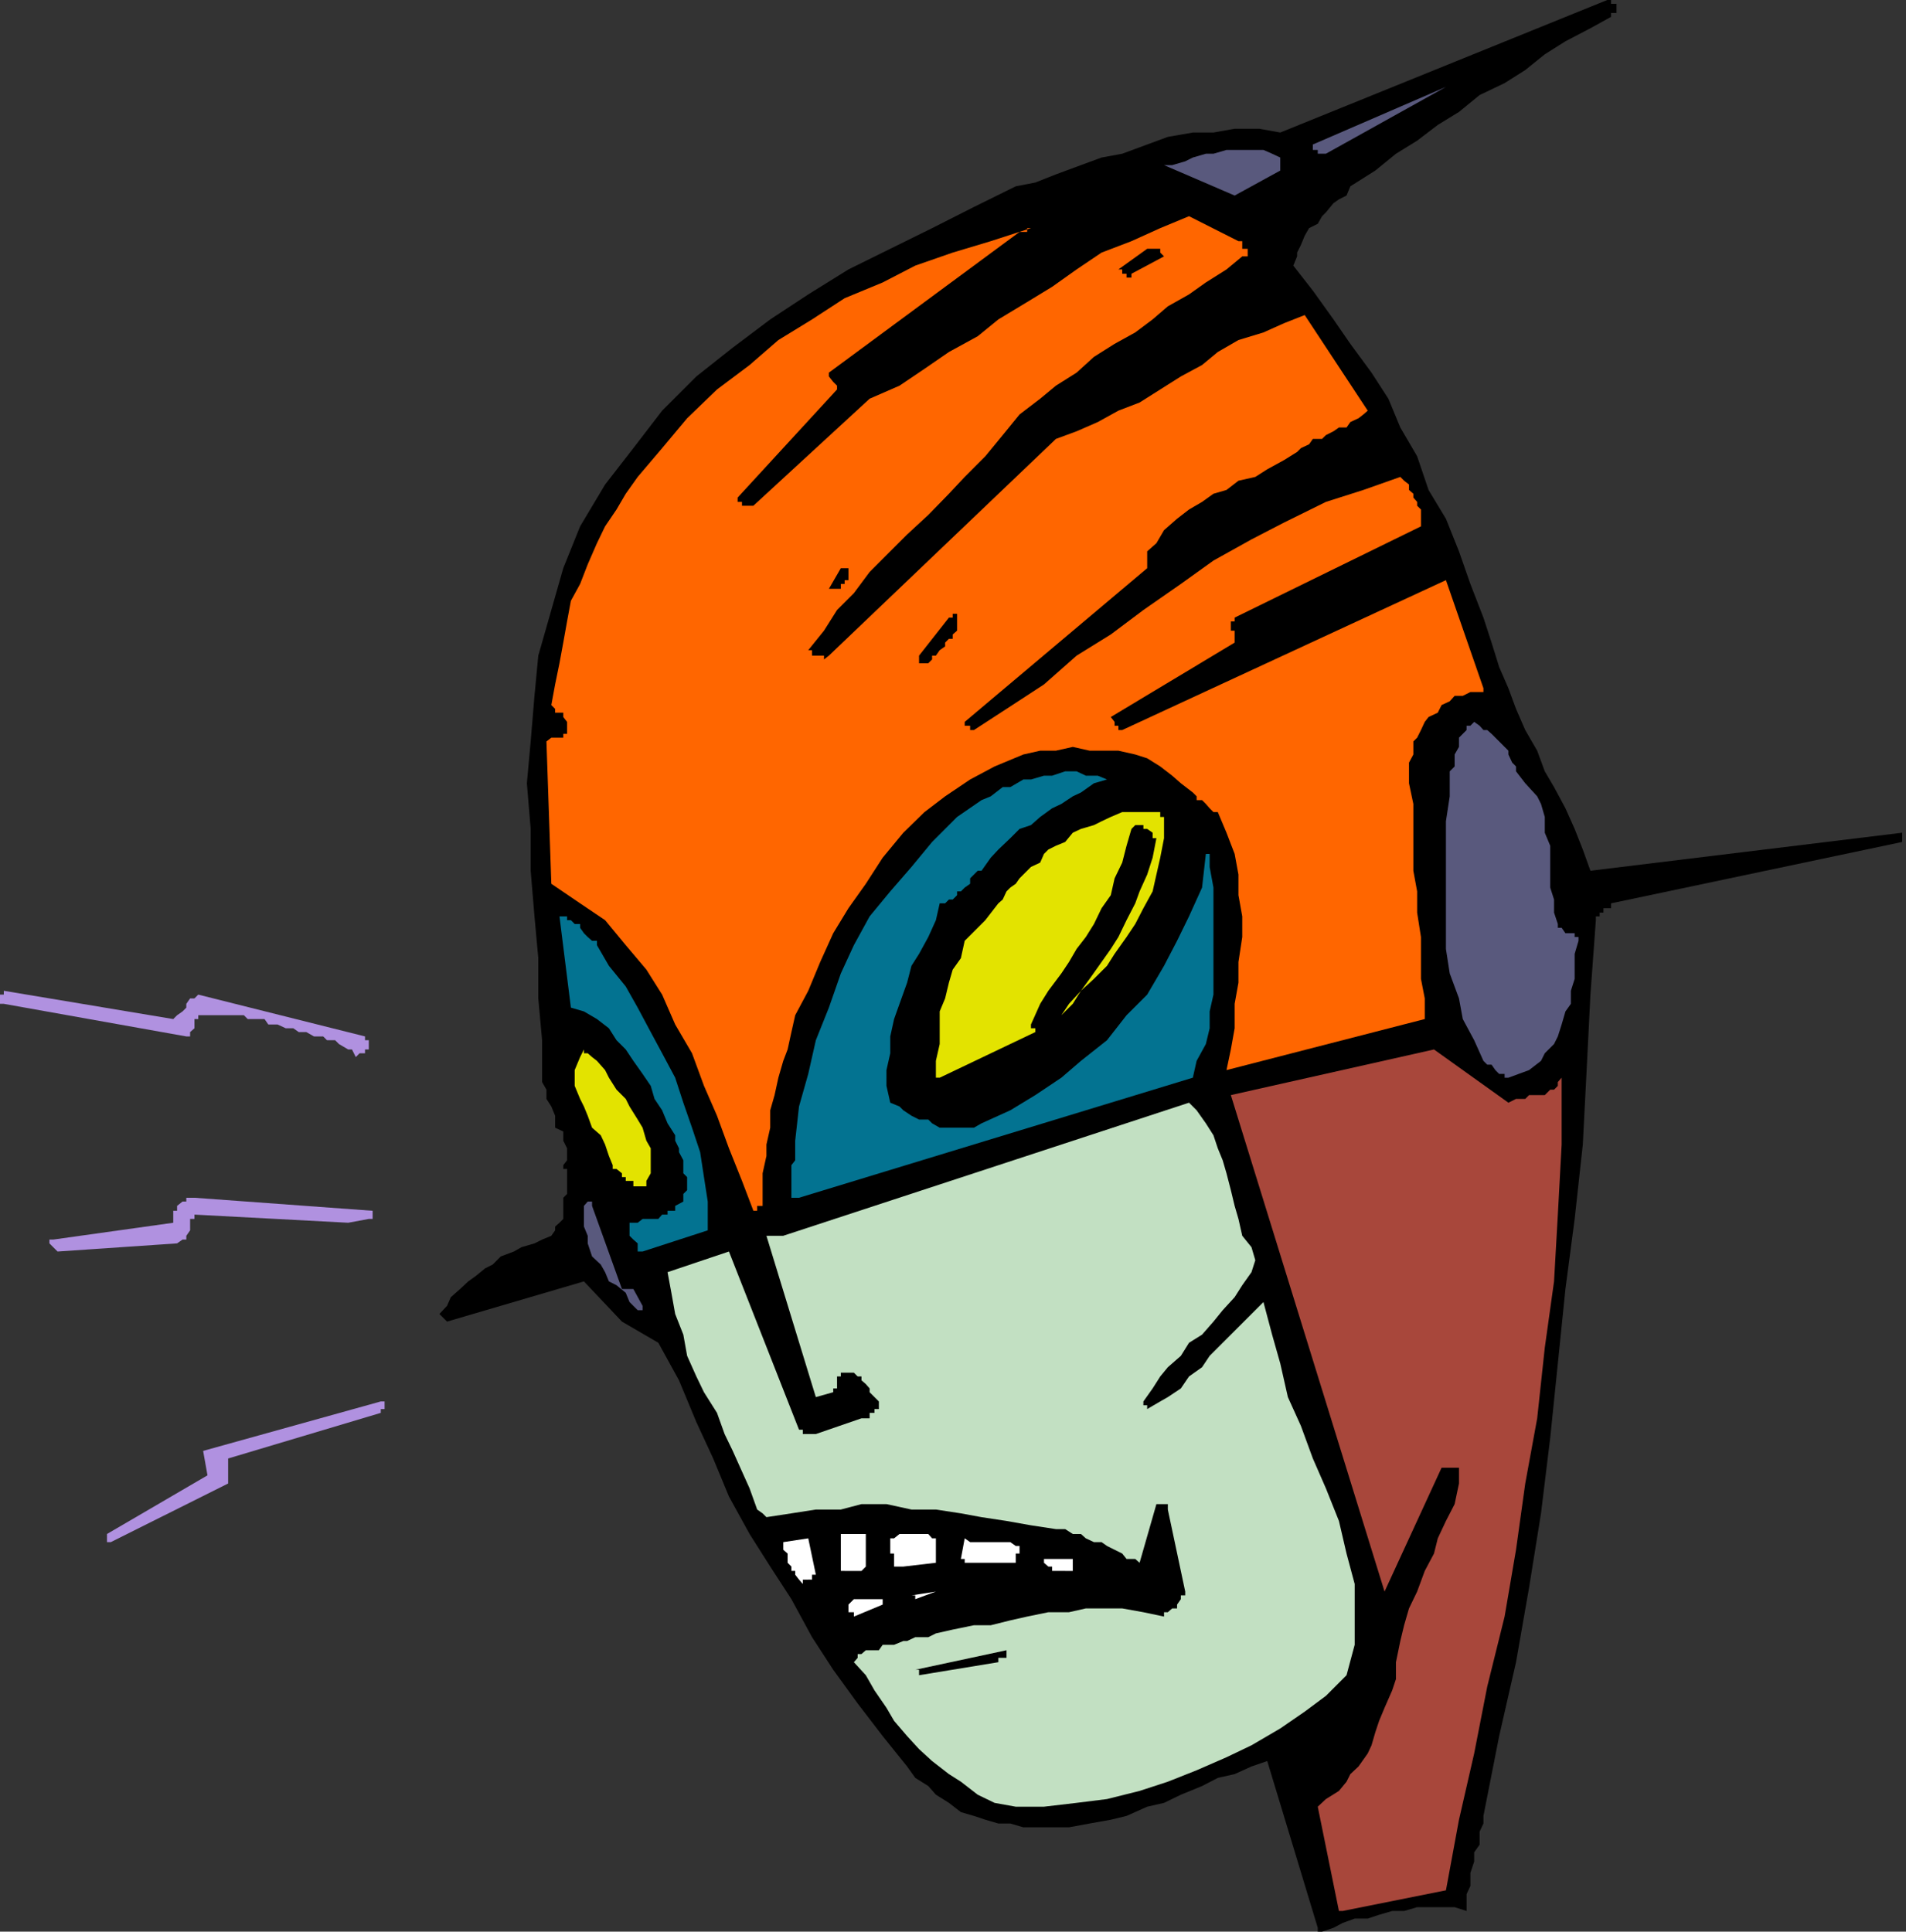
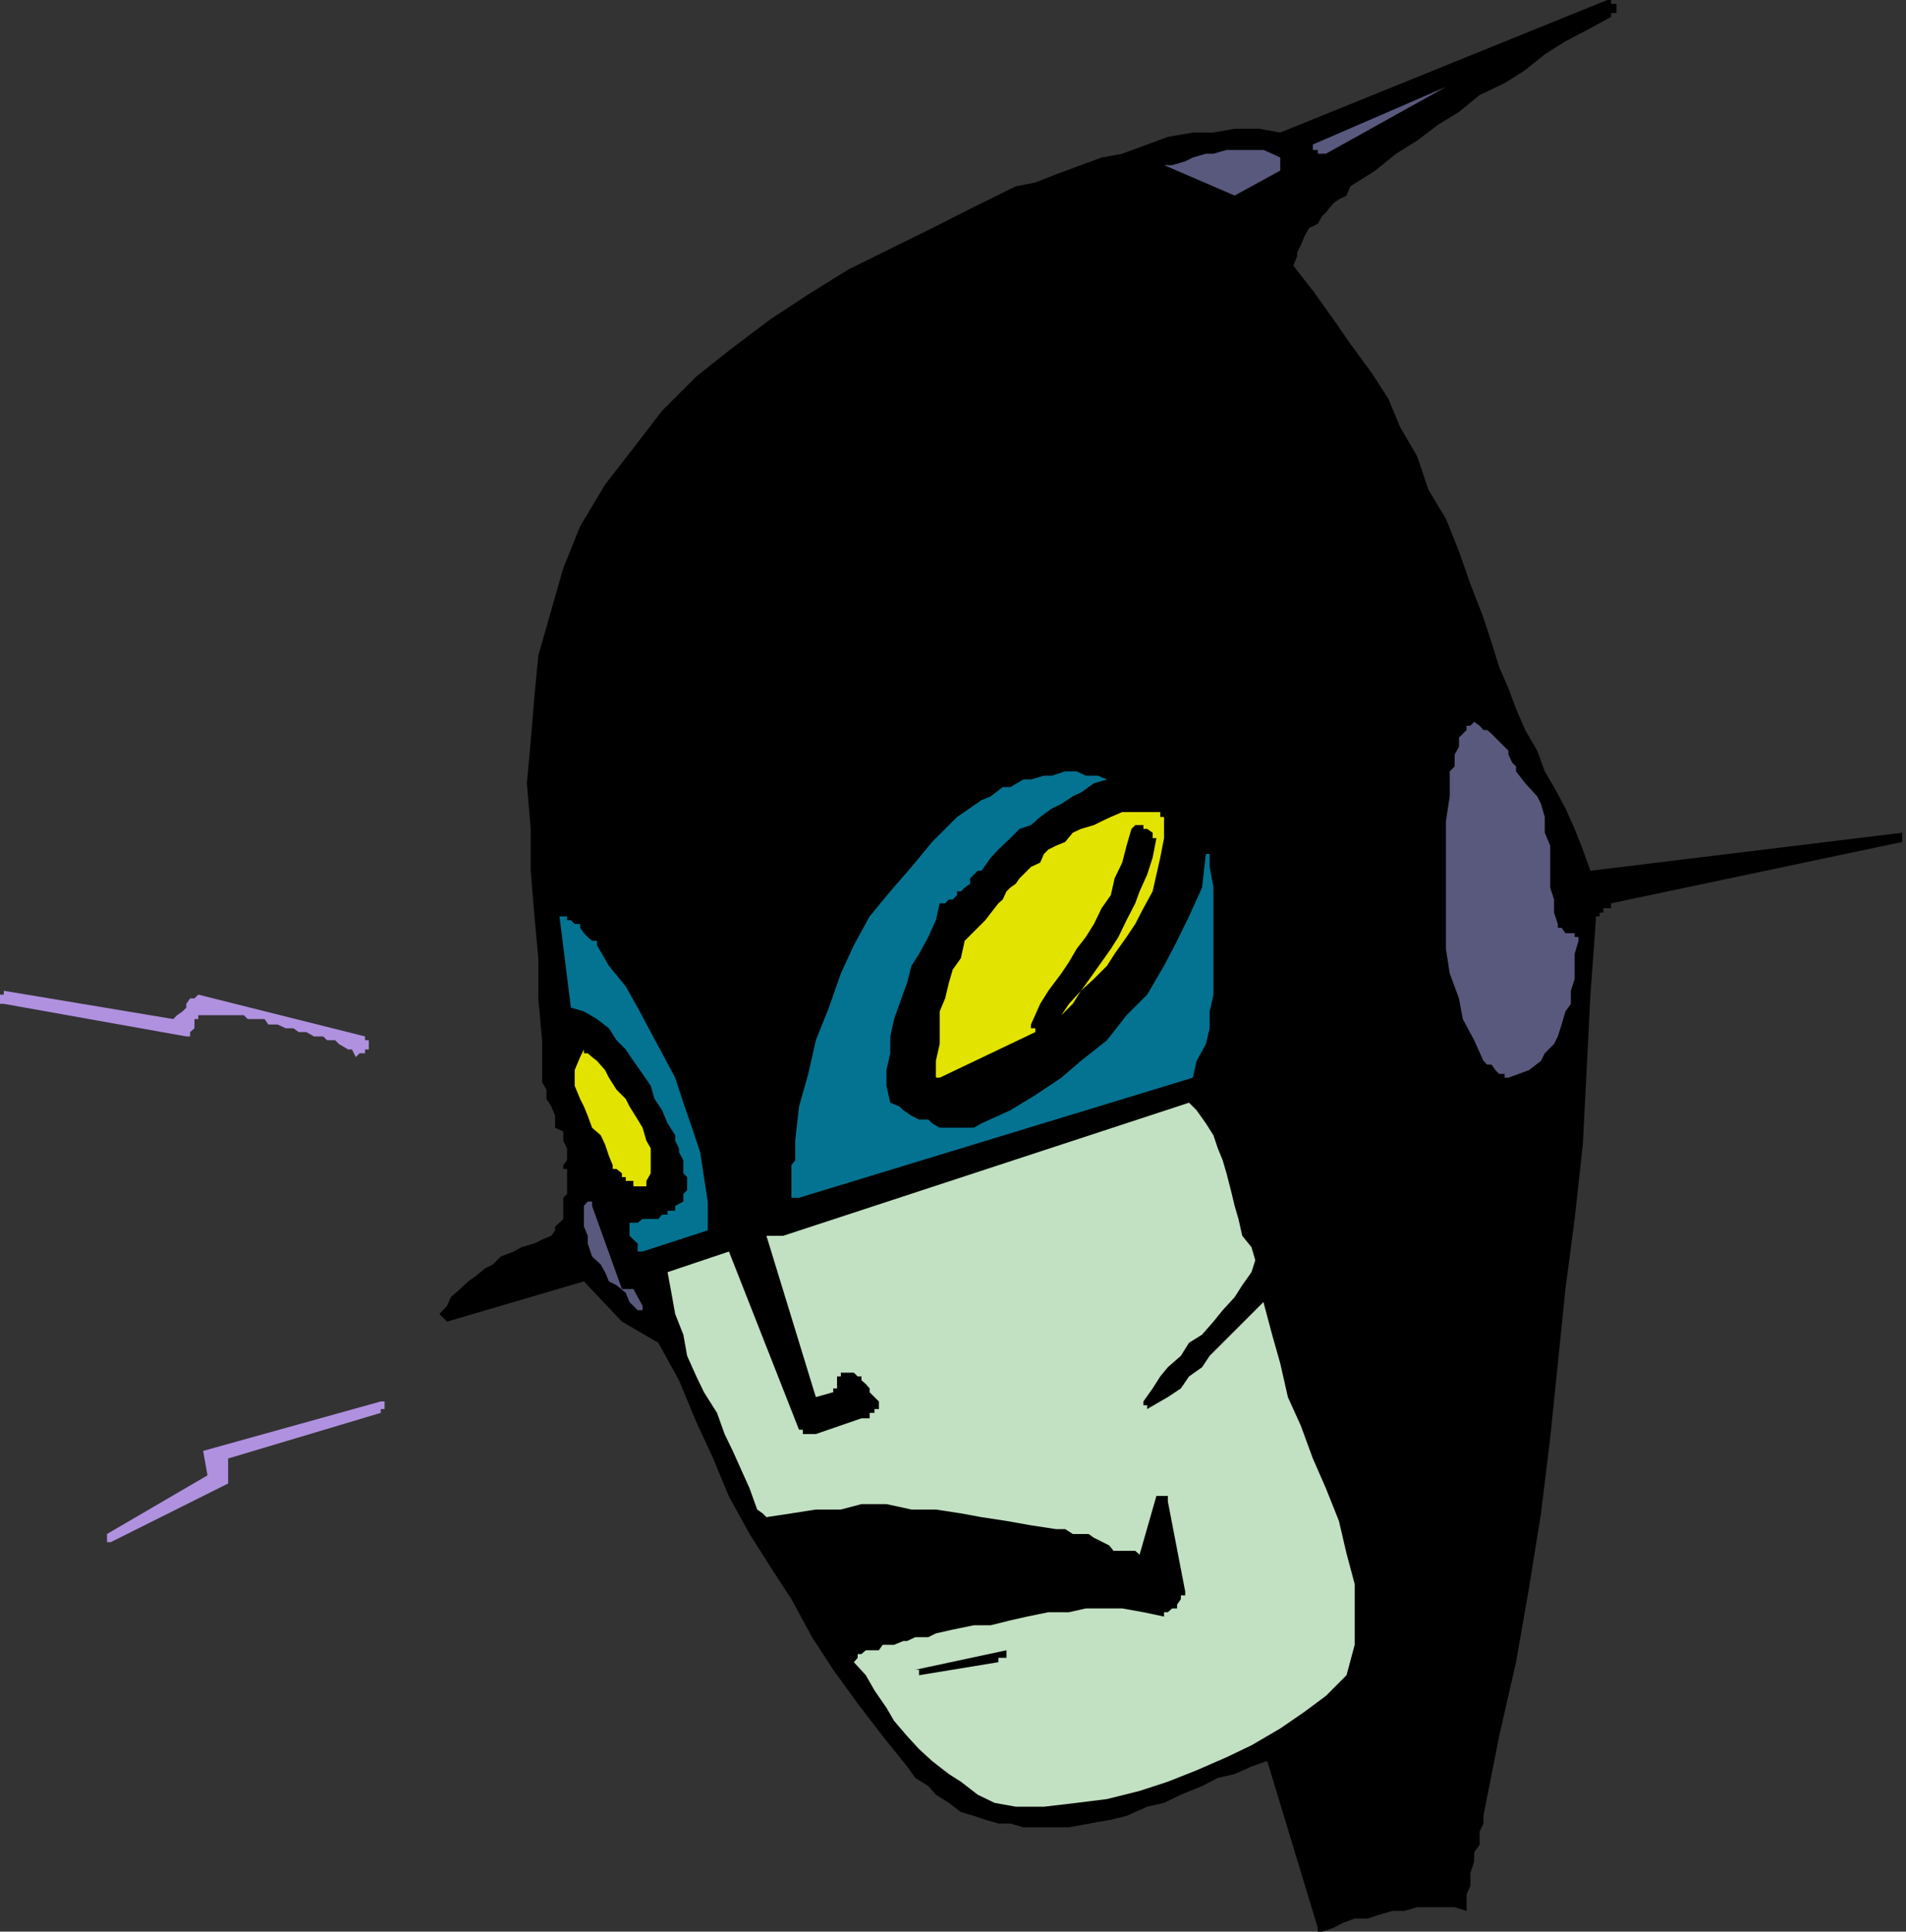
<svg xmlns="http://www.w3.org/2000/svg" width="350.898" height="355.602">
  <rect width="100%" height="100%" fill="#333333" stroke="none" />
  <path d="m243.398 355.602 2.102-.704 1.7-.898 2.198-.8h2.403l2.097-.7 2.403-.7h2.199l2.398-.698h6.903l2.199.699v-3.102l.7-1.5v-2.398l.698-2.102V341l1-1.398v-2.403l.704-1.5v-1.398L276 319.6l3.102-13.6 2.398-13.7 2.2-13.698 1.698-13.903L286.801 251l1.398-13.7 1.7-12.902 1.5-13.699.703-13.699.699-13.898 1-13.704v-.699h.699V168h.7v-.8h1.402v-.9l53.597-11.3v-.7h.7-.7v-1l-57.398 7-1.403-3.902-1.5-3.796-1.699-3.801-2.097-3.903-1.704-2.898-1.398-3.8-2.2-3.802-1.698-3.898-1.403-3.8-1.699-3.9-1.398-4.5-1.5-4.6-2.403-6.2-2.097-6-2.403-6L263 90.2l-2.102-6.2-3.097-5.3-2.2-5.302-3.101-4.796-3.898-5.301-3.102-4.5-3.8-5.301-3.598-4.602.699-1.699V46.5l.699-1.398.7-1.704L241 42l1.602-.8.796-1.4.704-.698 1.398-1.704 1-.699 1.398-.699.704-1.7 4.597-2.902L257 28.301l3.898-2.403L264.7 23l3.903-2.398 3.796-3.102L277 15.3l3.8-2.402L284.399 10l3.801-2.398 4.602-2.403 3.8-2.097v-.704h1V.7h-1V0h-.703L235.7 24.398l-3.898-.699h-4.5l-3.903.7h-3.796l-4.602.8-3.8 1.403-4.598 1.699L202.8 29l-3.8 1.398-4.602 1.704-3.796 1.5L187 34.3l-7.7 3.8-7.697 3.9-7.704 3.8-7.699 3.802-7.398 4.597-7 4.602L134.898 64l-6.699 5.3-6.3 6.302-5.297 6.898-5.204 6.7-4.597 7.698-3.102 7.704-2.199 7.699-2.398 8.398-.704 7.403-.699 8.398-.699 7.7.7 8.402v7.699l.698 8.398.704 7.7v7.402l.699 7.699v7.7l.8 1.402v1.699l.899 1.398.7 1.7v2.203l1.5.699V210l.698 1.398v2.204l-.699.898v.7h.7v4.6l-.7.7v3.898l-.699.704-.8.699v.699l-.7 1-1.7.7-1.402.698-2.398.704-1.398.796-2.403.903-1.5 1.5-1.398.699-1.7 1.398-1.402 1-1.5 1.403L83 238.8l-.7 1.597-1.402 1.5 1.403 1.403 25.199-7.403 7 7.403 6.7 3.898 3.8 6.903 3.2 7.699 3.1 6.699 2.9 7 3.8 6.898 3.8 6 3.9 6 3.8 7 3.898 6 4.5 6.204 4.602 6 4.5 5.597 1.5 2.102 2.398 1.5 1.403 1.597 2.398 1.5 2.2 1.704 2.402.699 2.097.699 2.403.7H186l2.398.698h8.403l3.8-.699L204.5 335l2.898-.7 3.801-1.698 3.102-.704 3.097-1.5 3.903-1.597 2.898-1.5 3.102-.7 3.097-1.402 2.903-1 9.3 30.7v.703h.797" />
-   <path fill="#a8473b" d="m247.2 351.8 19-3.8 2.402-13 2.796-12.2 2.403-12.3L277 297.602l2.102-12.301 1.699-12.2 2.199-12 1.398-13 1.704-12.203.699-12.296.699-12.903v-12.3l-.7.8v.7l-.698.703h-.704l-1 1H281.5l-.7.699h-1.698l-1.403.699L264 193.2l-37.398 8.402L254.898 293l10.5-22.8h3.204v2.902l-.801 3.796-1.602 3.102-1.5 3.2L264 286l-1.7 3.2-1.402 3.8-1.5 3.102-.898 3.097-.7 2.903L257 306v3.102l-.7 2.097-1.402 3.2-1 2.402-.699 2.097-.699 2.403-.7 1.5-1.698 2.398-1.5 1.403-.704 1.398-1.398 1.7-2.398 1.5-1.5 1.402L246.5 351.8h.7" />
-   <path fill="#c2e0c2" d="M187 332.602h5.2l6-.704 5.6-.699 6-1.5L215 328l5.3-2.102 5.5-2.398 4.598-2.2 5.301-3.1 4.5-3.098 3.903-2.903 3.796-3.8 1.5-5.598v-11.2l-1.5-5.601-1.398-6-2.398-6-2.403-5.5-2.199-6-2.398-5.3-1.403-6.2-1.5-5.3-1.597-6-9.903 9.902-1.398 2.097-2.403 1.7-1.5 2.203-2.398 1.597-1.398.801-2.403 1.398v-.699h-.699V258l1.7-2.398 1.402-2.204L215 251.7l2.398-2.097 1.5-2.403 2.403-1.5 2.097-2.398 1.704-2.102 2.199-2.398 1.398-2.2 1.7-2.402.703-2.199-.704-2.398-1.699-2.102-.699-3.102-.7-2.398-.698-2.898L225.8 216l-.7-2.398-.902-2.204-.8-2.398-1.399-2.2-1.7-2.402-1.402-1.398-74.699 24.5h-3.097l9.097 29.7 3.2-.9v-.698h.703v-2.204h.699v-.699h2.398l.7.7h.703v.703l.796.699.704.8v.7L161.8 258v1.398h-.8v.704h-.898v1h-1.5L150.199 264h-2.398v-.8h-.7L134.2 230.397l-11.3 3.801.703 3.801.699 3.898 1.5 3.801.699 3.903 1.7 3.796 1.402 2.903 2.398 3.8 1.398 3.899 1.5 3.102 1.704 3.796L138 274l1.398 3.898 1 .704.704.699 4.597-.7 4.5-.703h4.602l3.8-1h4.598l4.602 1h4.5l4.597.704 3.801.699 4.602.699 4.5.8 4.597.7h1.704l1.398.898h1.5l.898.801 1.5.7h1.403l1 .703 1.398.699 1.403.699.796 1H209l.8.7 3.098-10.802H215v1L218.2 293v.7h-.802v.698l-.699 1v.704h-.898l-.801.699h-.7v.8l-3.8-.8-3.898-.7h-6.704l-3.097.7H193l-3.898.8-3.102.7-3.602.898h-3.097l-3.903.801-3.097.7-1.403.698H168.5l-1.5.704h-.7l-1.698.699H162.5l-.7 1h-2.402l-.796.699h-.704v.7l-.699.8 2.2 2.398L161 311.2l2.2 3.2 1.402 2.402 2.398 2.8 2.2 2.399 2.402 2.2 3.097 2.402 2.2 1.398 3.101 2.398 3.102 1.5 3.898.704" />
+   <path fill="#c2e0c2" d="M187 332.602h5.2l6-.704 5.6-.699 6-1.5L215 328l5.3-2.102 5.5-2.398 4.598-2.2 5.301-3.1 4.5-3.098 3.903-2.903 3.796-3.8 1.5-5.598v-11.2l-1.5-5.601-1.398-6-2.398-6-2.403-5.5-2.199-6-2.398-5.3-1.403-6.2-1.5-5.3-1.597-6-9.903 9.902-1.398 2.097-2.403 1.7-1.5 2.203-2.398 1.597-1.398.801-2.403 1.398v-.699h-.699V258l1.7-2.398 1.402-2.204L215 251.7l2.398-2.097 1.5-2.403 2.403-1.5 2.097-2.398 1.704-2.102 2.199-2.398 1.398-2.2 1.7-2.402.703-2.199-.704-2.398-1.699-2.102-.699-3.102-.7-2.398-.698-2.898L225.8 216l-.7-2.398-.902-2.204-.8-2.398-1.399-2.2-1.7-2.402-1.402-1.398-74.699 24.5h-3.097l9.097 29.7 3.2-.9v-.698h.703v-2.204h.699v-.699h2.398l.7.7h.703v.703l.796.699.704.8v.7L161.8 258v1.398h-.8v.704h-.898v1h-1.5L150.199 264h-2.398v-.8h-.7L134.2 230.397l-11.3 3.801.703 3.801.699 3.898 1.5 3.801.699 3.903 1.7 3.796 1.402 2.903 2.398 3.8 1.398 3.899 1.5 3.102 1.704 3.796L138 274l1.398 3.898 1 .704.704.699 4.597-.7 4.5-.703h4.602l3.8-1h4.598l4.602 1h4.5l4.597.704 3.801.699 4.602.699 4.5.8 4.597.7h1.704l1.398.898h1.5h1.403l1 .703 1.398.699 1.403.699.796 1H209l.8.7 3.098-10.802H215v1L218.2 293v.7h-.802v.698l-.699 1v.704h-.898l-.801.699h-.7v.8l-3.8-.8-3.898-.7h-6.704l-3.097.7H193l-3.898.8-3.102.7-3.602.898h-3.097l-3.903.801-3.097.7-1.403.698H168.5l-1.5.704h-.7l-1.698.699H162.5l-.7 1h-2.402l-.796.699h-.704v.7l-.699.8 2.2 2.398L161 311.2l2.2 3.2 1.402 2.402 2.398 2.8 2.2 2.399 2.402 2.2 3.097 2.402 2.2 1.398 3.101 2.398 3.102 1.5 3.898.704" />
  <path d="M169.2 308.398 183.8 306v-.8h1.5v-1.4l-16.8 3.598h.7v1" />
-   <path fill="#fff" d="m157.2 297.602 5.3-2.204v-1h-5.3l-1 1v1.403h1v.8-.8.8-.8.8-.8.8-.8.8m11.3-3.203 3.8-1.398-4.5.7h.7v.698m-19.7-3.598h.7v-.902h.7l-1.4-6.699-4.6.7v1.402l.8.699v1.7l.7.698v.801h.698v.7l.704.902.699.8v-.8h1m6.699-1.601h3.102l.796-.802v-6h-4.597v6.801h.699m40.602.001h1.398V287h-5.3v.7l.8.698h.7v.801h2.402m-29.802-.801 6-.699v-4.5h-.698l-.704-.8h-5.296l-1 .8h-.704V286h.704v2.398h1.699m11.301-.698H187V286h.7v-1.398h-.7l-1-.704h-7.398l-1-.699-.704 3.801h.704v.7" />
  <path fill="#b091e0" d="M20.398 283.898 42 273.102V268.5l28.102-8.398v-.704h.699V258h-.7l-32.703 9.102.801 4.5-18.5 10.796v1.5h.7" />
  <path fill="#59597d" d="m118.3 240.398-1.698-3.097H114.5L109 222v-.8h-.8l-.7.8v3.8l.7 1.7v1.398l.8 2.403 1.602 1.5.796 1.398.704 1.7 1.398.703 1.7 1.398.698 1.7 1.5 1.5h.903v-.802" />
  <path fill="#fff" d="m97 234.2 6.7-2.2-6.7 2.2" />
-   <path fill="#b091e0" d="m10.602 230.398 22-1.5 1-.699h.699v-.699l.699-1v-2.102h.8v-.796l28.302 1.5 3.796-.704h.704v-1.5L35.8 220.5h-1.5v.7h-.7l-1 .8v.898h-.703v2.204L9.8 228.199h-.7v.7l.7.703.8.796" />
  <path fill="#037391" d="m118.3 230.398 12-3.898v-5.3l-.698-4.5-.704-4.598-1.5-4.5-1.597-4.602-1.5-4.602-2.403-4.5-2.097-3.898-2.403-4.5-2.199-3.898-3.097-3.801-2.204-3.801v-.8H109l-.8-.7-.7-.7-.7-1v-.698h-1l-.698-.704h-.704v-.699H103l2.102 16.801 2.398.7 2.398 1.402 2.204 1.699 1.398 2.199 1.7 1.7 1.402 2.1 1.699 2.4 1.5 2.198.699 2.403 1.398 2.097 1 2.403 1.403 2.199v1l.699 1.398v.704l.8 1.5V216l.7.7v2.402l-.7.699v1.398l-1.5.801v.898h-1.402v.704h-1l-.699.796h-2.898l-.903.704h-1.5v2.398l.704.7.796.698v1.5h.903" />
-   <path fill="#f60" d="M139.398 222.898V222h1v-6l.704-3.2v-2.1l.699-3.098v-3.204l.8-2.796.7-3.204.898-3.097.801-2.102.7-3.199.698-3.102 2.403-4.5 2.199-5.296 2.398-5.301 2.801-4.602 3.2-4.5 3.101-4.8 3.8-4.598 3.9-3.801 3.8-2.898 4.602-3.102 4.5-2.398 5.296-2.204 3.102-.699h2.898l3.102-.699 3.102.7h5.296l3.102.698 2.2.704 2.402 1.5 2.199 1.699 1.597 1.398 2.204 1.7.699.703v.699h1L222 148l.7.8.698.7h.801l1.602 3.8 1.5 3.9.699 3.8v3.8l.7 3.9v3.8l-.7 4.602v3.796l-.7 3.903v4.5l-.698 3.898L225.8 197l36.5-9.398V183.8l-.7-3.602V172.5l-.703-4.5v-3.898l-.699-3.801V148l-.8-3.8v-3.802l.8-1.5V136.5l.7-.7.703-1.402.699-1.5.7-.898 1.7-.8.698-1.4 1.5-.698.903-1h1.5l1.398-.704h2.403v-.699l-6.903-19.898-59.597 27.597h-.704v-.796h-.699v-.704L204.5 132l22.8-13.7v-2.198h-.698v-1.704h.699v-.699l34.3-16.8V93.8l-.703-.7v-.703l-.699-.796v-.704l-.8-.699v-1l-.899-.699-.7-.7-6.8 2.4-6.898 2.198-7.704 3.801-6 3.102-7 3.898-6 4.301-6.898 4.8-6 4.5-6.3 3.9-6 5.3-6.9 4.5-6 3.898h-.698v-.796h-1v-.704l33.597-28.296V101.5l1.7-1.5 1.402-2.398 2.398-2.102 2.2-1.7 2.402-1.402 2.097-1.5 2.403-.699L228 88.5l3.102-.7 2.199-1.402 3.097-1.699 2.403-1.5.699-.699 1.5-.7.7-1h1.698l.704-.698 1.398-.704 1-.699h1.398l.704-1 1.5-.699.898-.7.8-.698L240.2 58l-3.802 1.5-3.796 1.7L228 62.601l-3.8 2.199-2.9 2.398-3.902 2.102-3.796 2.398-3.801 2.403-3.903 1.5-3.796 2.097-3.903 1.7-3.8 1.402-41.797 39.898-.903.7v-.7H149.5v-1h-.7l2.9-3.597 2.402-3.801 3.097-3.102 2.903-3.898 3.796-3.801L167 98.398l3.898-3.597 3.801-3.903 2.903-3.097L181.398 84l3.204-3.898 3.097-3.801 3.801-2.903L194.398 71l3.801-2.398 3.2-2.903 3.8-2.398L209 61.199l3.2-2.398 2.8-2.403 3.898-2.199L222 52l3.8-2.398 2.9-2.403h1v-1.398h-1v-1.403h-.7l-9.102-4.597L213.602 42l-5.301 2.398-5.5 2.102-4.602 3.102-4.5 3.199-4.597 2.8-5.301 3.2L180 61.898l-5.3 2.903-4.5 3.097L165.601 71l-5.5 2.398-21.403 19.704h-2.097v-.704h-.801v-.796l18.3-19.903V71l-.703-.7-.796-1v-.698l35.097-25.903h1.403V42h.699l-7.403 2.398-7 2.102-6.898 2.398-6 3.102-7 2.898-6 3.903-6.2 3.8L138 67.2l-6 4.5-5.5 5.3-4.602 5.5-4.5 5.3-2.199 3.098-1.699 2.903-2.102 3.097-1.5 3.102-1.699 3.898-1.398 3.602-1.7 3.102-.703 3.796-.699 3.903-.699 3.8-.8 3.899-.7 3.8.7.7v.7h1.5v.8l.698.898v2.204h-.699v.699H101.5l-.898.699.898 26.2 5.3 3.6 4.598 3.098L115.2 174l3.801 4.5 2.898 4.602 2.403 5.5 3.097 5.296 2.204 6 2.398 5.5 2.2 6 2.402 6 2.097 5.5h.7" />
  <path fill="#037391" d="m147.102 220.5 72.5-22.102.699-3.097 1.699-3.102.7-2.898v-3.102l.698-3.097v-19.704l-.699-3.796v-2.403H222l-.7 6.2-2.402 5.3-2.199 4.5-2.398 4.602-3.102 5.3-3.8 3.797-3.598 4.602-4.801 3.8-3.602 3.098-4.796 3.204-4.602 2.796-5.3 2.403-1.4.8H173l-1.398-.8-.704-.7H169.2l-1.398-.703-1.5-1-.7-.699-1.703-.699-.699-3.102V197l.7-3.102v-3.097l.703-3.2 1-2.8 1.398-3.903.8-3.097 1.4-2.2 1.698-3.101 1.403-3.102.699-3.097h1l.7-.7h.698l.801-.8v-.7h.7l.703-.703 1-.699v-1l1.398-1.398h.7l1.698-2.403 1.403-1.5 2.199-2.097 1.7-1.7 2.1-.703 1.7-1.5 2.2-1.597 1.698-.801 2.102-1.398 1.5-.704 2.398-1.699 2.403-.699-1.7-.7h-2.203l-1.699-.8h-2.097l-2.403.8h-1.5l-2.398.7h-1.403L186 144.898h-1.398l-2.204 1.704-1.699.699-4.5 3.097-4.597 4.602-3.801 4.602-3.903 4.5-3.796 4.597-2.903 5.301-2.398 5.2-2.2 6.3-2.402 6-1.398 6.2-1.7 6-.703 6.3v3.602l-.699.898v6h1.403" />
  <path fill="#e3e300" d="M118.3 218.398h.7v-1l.8-1.398v-4.602L119 210l-.7-2.398-.902-1.5-1.5-2.403-.699-1.398-1.699-1.7-1.398-2.203-.704-1.398-1.5-1.7-.898-.698-.8-.704h-.7v-.699l-.7 1.403-1 2.398v2.898l1 2.403.7 1.398.7 1.7.8 2.203 1.602 1.398.796 1.7.704 2.1.699 1.7v.7h.699l1 .8v.7h.7v.698h1.402v1h1.699m54.699-20L190.602 190v-.7h-.801v-.698l1.699-3.801 1.5-2.403 2.398-3.199 1.403-2.097 1.398-2.403 1.7-2.199 1.5-2.398 1.402-2.903 1.699-2.398.7-3.102 1.402-2.898.796-3.102.903-3.097.699-.704h1.5v.704h.7l1 .699v1h.698l-.699 3.597-1 3.102-1.398 3.102L209 166.3l-1.602 3.097-1.5 3.102-1.398 2.2-1.7 2.402-2.198 3.097-1.602 2.2-2.2 2.402-1.402 2.097 2.102-2.097 1.5-2.403 2.398-2.199 2.403-2.398 1.398-2.2 2.2-3.101 1.601-2.398 1.5-2.903 1.7-3.097.698-3.102.704-3.102.699-3.597v-3.903h-.7v-.898h-7l-2.101.898-1.7.801-1.402.7-2.398.703-1.5.699-1.398 1.699-1.704.7-1.398.698-.8.801-.7 1.602-1.7.8-.698.7-.704.699-.699.7-.699 1-1 .698-.7.704-.698 1.5-.801.699-.7.898-1.703 2.2L180 170.8l-2.398 2.398-.704 3.2-1.5 2.101-.699 2.398L174 183.8l-1 2.398v6l-.7 3.102v3.097h.7" />
  <path fill="#59597d" d="m277.7 198.398 3.8-1.398 2.2-1.7.698-1.402 1.704-1.699.699-1.398.699-2.2.7-2.402 1-1.398v-2.403l.698-2.199v-4.597l.704-2.403v-.699h-.704v-.7H288.2l-.699-1h-.7v-.698l-.698-2.102v-2.398l-.704-2.204V155.7l-1-2.398v-2.903L283.7 148l-.699-1.398-2.2-2.403-1.698-2.199v-.898l-.704-.704-.699-1.5v-.699l-3.097-3.097-.801-.704h-.7l-.703-.796-1-.704-.699.704h-.7v.796l-.7.704-.698.699v1.699l-.801 1.398v2.204l-.903.898v4.602l-.699 4.597v23.5l.7 4.5 1.703 4.602.699 3.8 2.097 3.899 1.704 3.8.699.7h.8l.7 1 .699.7h1v.698h.7" />
  <path fill="#b091e0" d="M67.2 193.898v-.699h.698V191.5H67.2v-.7l-30.7-7.697-.7.699H35l-.7 1v.699l-.698.7-1 .698-.704.704L.7 182.398v.704H0v1.699h.7l33.6 6h.7V190l.8-.7v-1.698h.7v-.704h8.398l.704.704h3.097l.7 1h1.703l1.5.699H54l1 .699h1.398l1.403.8H59.5l.7.7h1.5l.698.7 1.704 1h.699l.699 1.402.7-.704h1" />
  <path d="m170.898 122.102.704-.704v-.699h.699l.699-1 1-.699v-.7l.7-.698h.698v-.801l.801-.7V113h-.8v.7h-.7l-5.5 7v1.402h1.7m-17.501-13.704h1.403v-.898h.699v-.7h.7v-2.198h-.7v-.704.704h-.7l-2.198 3.796h.796m54.902-58 6-3.199-.698-.699v-.7h-2.403l-5.3 3.802h.703v.796h.796v.704h.903v-.704" />
  <path fill="#59597d" d="m227.3 36 8.4-4.602V29l-1.5-.7-1.598-.698H225.8l-2.403.699H222l-2.398.699-1.403.7-2.398.698h-1.5l13 5.602m16.801-7.7L266.199 16l-24.5 10.602v1h.903v.699h1.5" />
</svg>